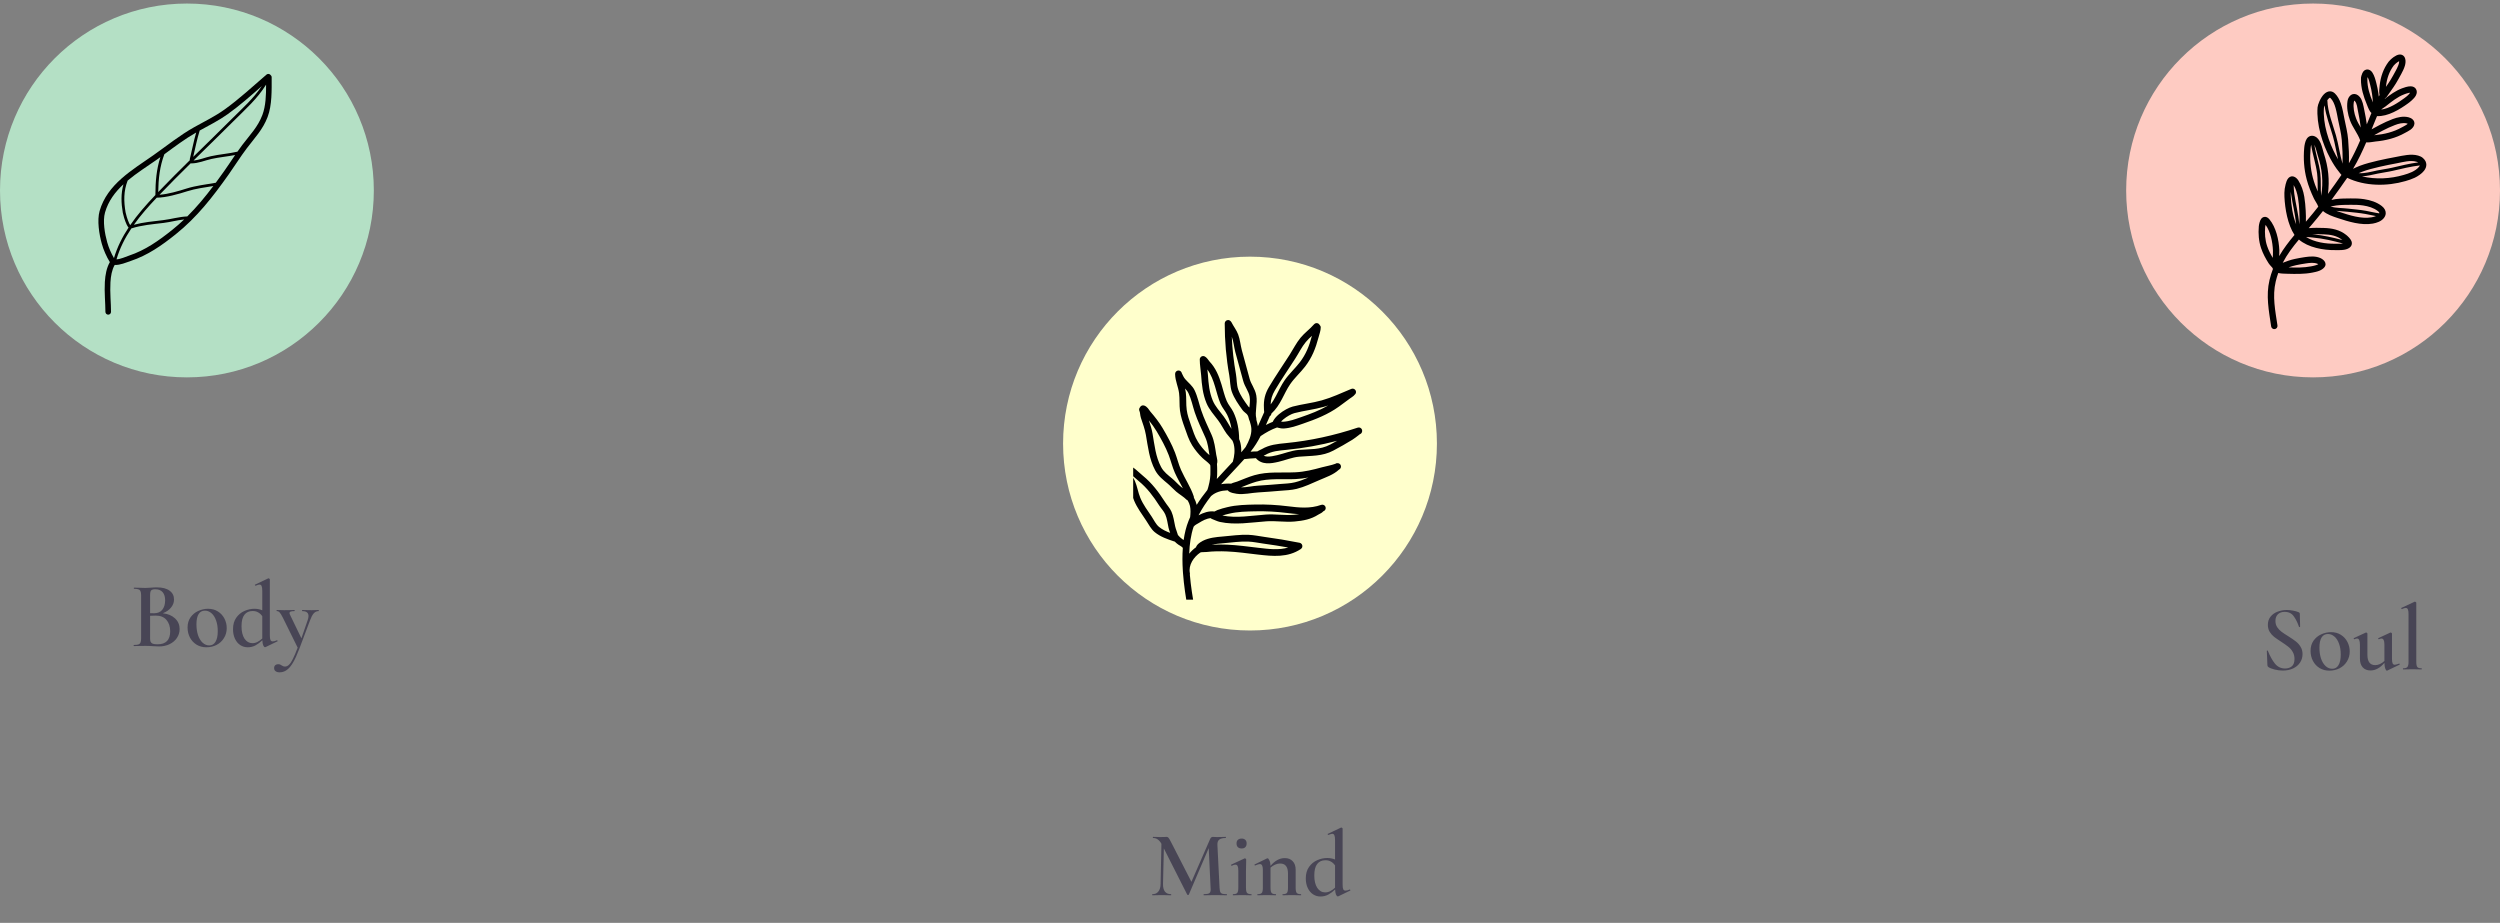
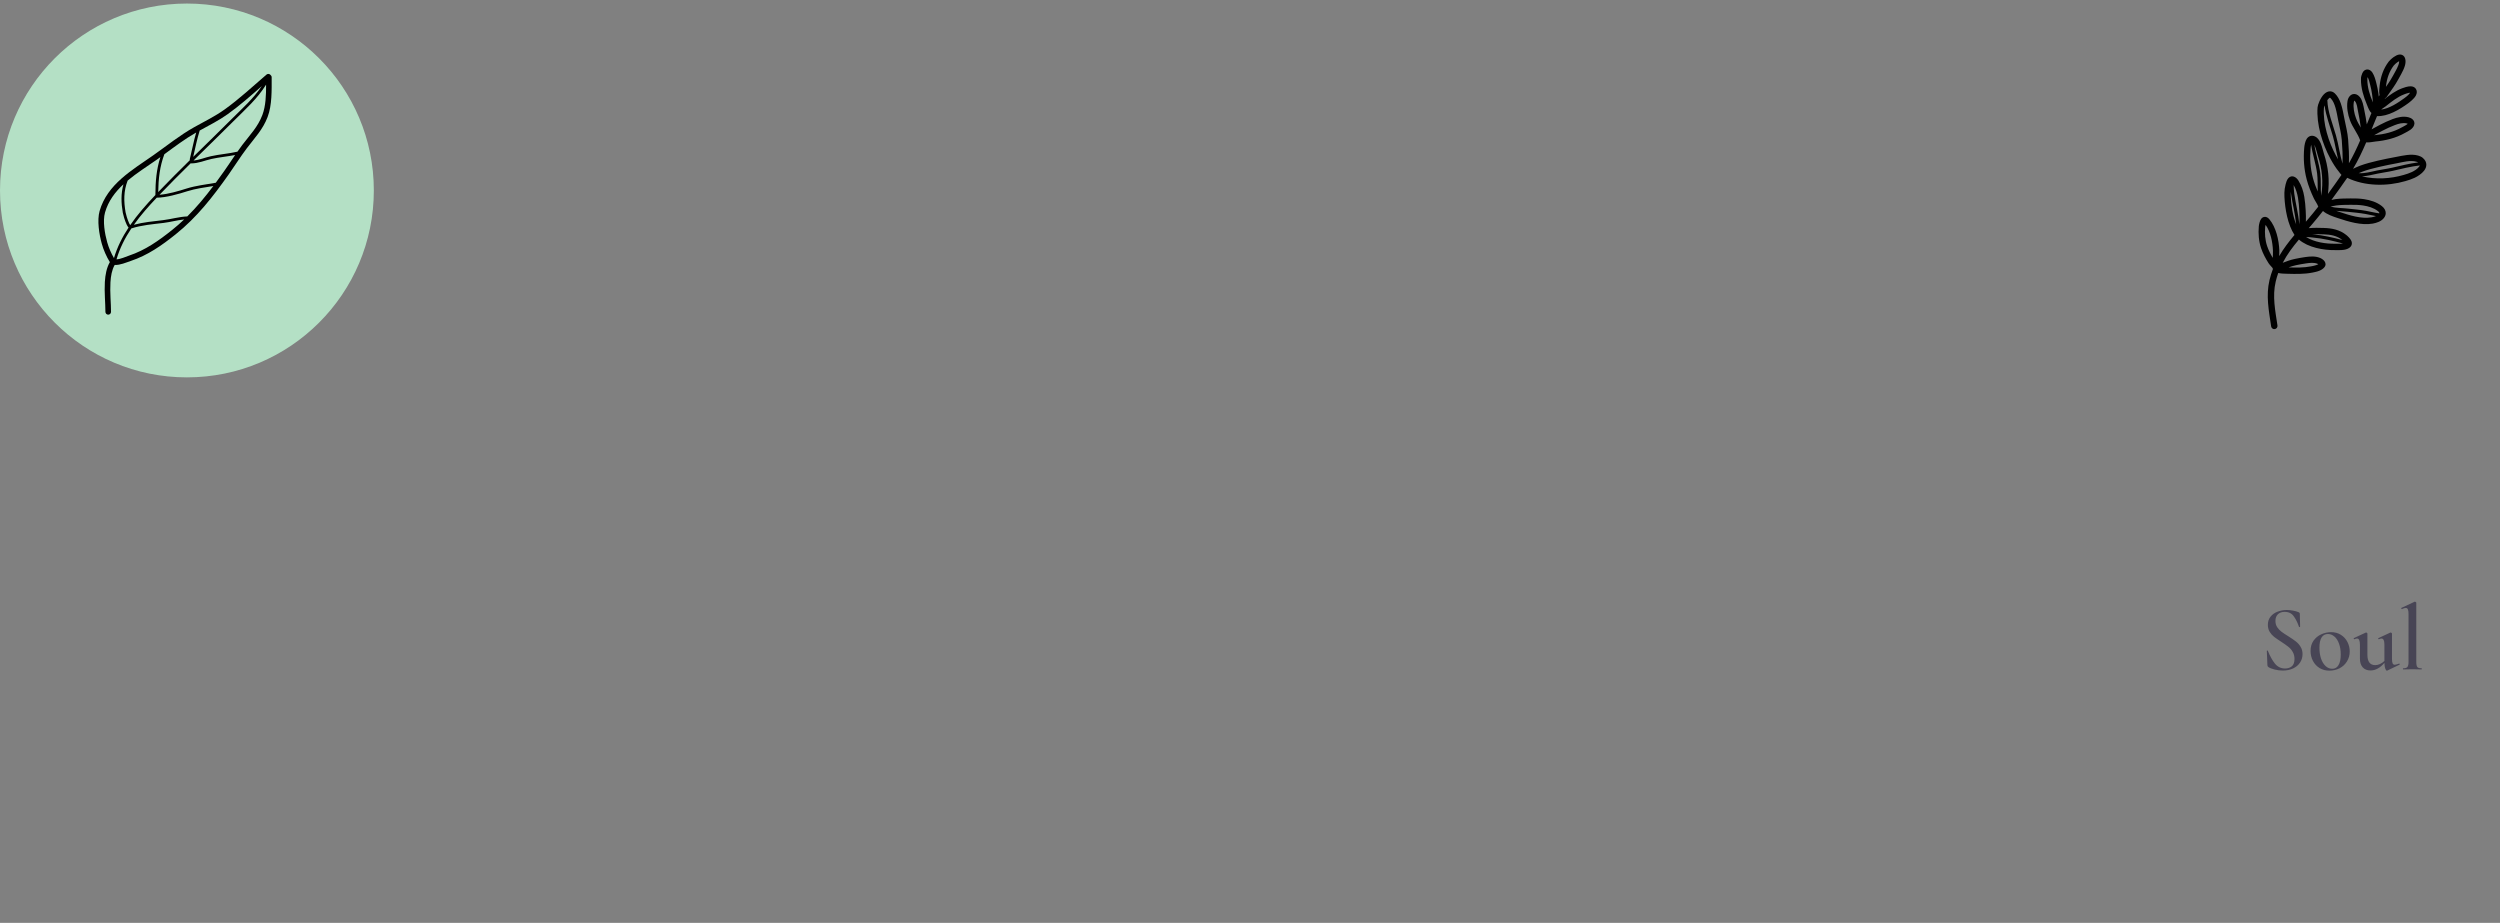
<svg xmlns="http://www.w3.org/2000/svg" width="642" height="237" viewBox="0 0 642 237" fill="none">
  <rect x="0" y="0" width="642" height="237" fill="#808080" stroke="none" />
  <g clip-path="url(#clip0_601_254)">
-     <path d="M41.807 157.486C43.119 157.63 44.167 158.07 44.951 158.806C45.735 159.542 46.127 160.454 46.127 161.542C46.127 162.374 45.895 163.134 45.431 163.822C44.983 164.494 44.351 165.03 43.535 165.43C42.735 165.814 41.839 166.006 40.847 166.006C40.383 166.006 39.847 165.982 39.239 165.934C39.031 165.918 38.767 165.902 38.447 165.886C38.127 165.87 37.767 165.862 37.367 165.862L35.639 165.886C35.335 165.902 34.919 165.91 34.391 165.91C34.343 165.91 34.319 165.862 34.319 165.766C34.319 165.67 34.343 165.622 34.391 165.622C34.903 165.622 35.287 165.582 35.543 165.502C35.799 165.406 35.975 165.246 36.071 165.022C36.183 164.798 36.239 164.446 36.239 163.966V152.854C36.239 152.39 36.183 152.046 36.071 151.822C35.975 151.582 35.799 151.422 35.543 151.342C35.303 151.246 34.927 151.198 34.415 151.198C34.383 151.198 34.367 151.15 34.367 151.054C34.367 150.958 34.383 150.91 34.415 150.91L35.663 150.934C36.367 150.966 36.935 150.982 37.367 150.982C37.815 150.982 38.287 150.958 38.783 150.91C38.959 150.894 39.167 150.878 39.407 150.862C39.663 150.846 39.951 150.838 40.271 150.838C41.695 150.838 42.783 151.118 43.535 151.678C44.303 152.222 44.687 152.982 44.687 153.958C44.687 154.71 44.431 155.398 43.919 156.022C43.423 156.646 42.719 157.134 41.807 157.486ZM39.863 151.318C39.351 151.318 38.999 151.422 38.807 151.63C38.631 151.838 38.543 152.262 38.543 152.902V157.462L39.551 157.486C40.495 157.486 41.207 157.182 41.687 156.574C42.167 155.95 42.407 155.15 42.407 154.174C42.407 153.262 42.191 152.558 41.759 152.062C41.327 151.566 40.695 151.318 39.863 151.318ZM40.463 165.454C42.623 165.454 43.703 164.342 43.703 162.118C43.703 160.902 43.383 159.926 42.743 159.19C42.119 158.454 41.199 158.086 39.983 158.086C39.407 158.086 38.927 158.102 38.543 158.134V163.966C38.543 164.334 38.591 164.622 38.687 164.83C38.783 165.038 38.967 165.198 39.239 165.31C39.511 165.406 39.919 165.454 40.463 165.454ZM53.015 166.222C52.055 166.222 51.207 165.998 50.471 165.55C49.735 165.086 49.167 164.47 48.767 163.702C48.367 162.918 48.167 162.07 48.167 161.158C48.167 160.118 48.423 159.238 48.935 158.518C49.463 157.782 50.127 157.238 50.927 156.886C51.743 156.518 52.575 156.334 53.423 156.334C54.399 156.334 55.247 156.566 55.967 157.03C56.703 157.494 57.263 158.11 57.647 158.878C58.031 159.63 58.223 160.438 58.223 161.302C58.223 162.262 57.983 163.118 57.503 163.87C57.039 164.622 56.407 165.206 55.607 165.622C54.807 166.022 53.943 166.222 53.015 166.222ZM53.735 165.742C54.439 165.742 54.975 165.43 55.343 164.806C55.727 164.182 55.919 163.27 55.919 162.07C55.919 160.998 55.767 160.062 55.463 159.262C55.175 158.462 54.775 157.854 54.263 157.438C53.767 157.022 53.223 156.814 52.631 156.814C51.911 156.814 51.367 157.11 50.999 157.702C50.631 158.294 50.447 159.166 50.447 160.318C50.447 161.358 50.583 162.294 50.855 163.126C51.143 163.942 51.535 164.582 52.031 165.046C52.543 165.51 53.111 165.742 53.735 165.742ZM71.143 164.422C71.191 164.422 71.231 164.462 71.263 164.542C71.311 164.622 71.311 164.67 71.263 164.686L68.191 166.174L68.047 166.198C67.887 166.198 67.735 166.038 67.591 165.718C67.463 165.398 67.391 164.966 67.375 164.422C66.799 164.966 66.207 165.406 65.599 165.742C64.991 166.062 64.327 166.222 63.607 166.222C62.919 166.222 62.287 166.038 61.711 165.67C61.135 165.286 60.679 164.742 60.343 164.038C60.007 163.334 59.839 162.51 59.839 161.566C59.839 160.382 60.119 159.398 60.679 158.614C61.239 157.83 61.943 157.254 62.791 156.886C63.639 156.518 64.487 156.334 65.335 156.334C66.039 156.334 66.711 156.462 67.351 156.718V151.702C67.351 151.142 67.295 150.742 67.183 150.502C67.087 150.246 66.903 150.118 66.631 150.118C66.455 150.118 66.135 150.214 65.671 150.406H65.623C65.559 150.406 65.511 150.366 65.479 150.286C65.447 150.206 65.447 150.158 65.479 150.142L68.863 148.534L68.959 148.51C69.023 148.51 69.095 148.542 69.175 148.606C69.255 148.67 69.295 148.726 69.295 148.774V163.174C69.295 163.734 69.351 164.134 69.463 164.374C69.575 164.598 69.767 164.71 70.039 164.71C70.359 164.71 70.719 164.614 71.119 164.422H71.143ZM64.807 165.166C65.271 165.166 65.703 165.062 66.103 164.854C66.519 164.646 66.935 164.35 67.351 163.966V163.942V158.23C67.031 157.782 66.671 157.454 66.271 157.246C65.887 157.022 65.423 156.91 64.879 156.91C63.967 156.91 63.263 157.23 62.767 157.87C62.271 158.494 62.023 159.478 62.023 160.822C62.023 162.166 62.279 163.23 62.791 164.014C63.319 164.782 63.991 165.166 64.807 165.166ZM81.817 156.646C81.849 156.646 81.865 156.694 81.865 156.79C81.865 156.886 81.849 156.934 81.817 156.934C81.337 156.934 80.921 157.126 80.569 157.51C80.233 157.894 79.921 158.478 79.633 159.262L76.873 166.582C76.297 168.118 75.745 169.326 75.217 170.206C74.689 171.086 74.153 171.71 73.609 172.078C73.065 172.462 72.465 172.654 71.809 172.654C71.361 172.654 71.017 172.558 70.777 172.366C70.521 172.19 70.393 171.918 70.393 171.55C70.393 171.23 70.497 170.982 70.705 170.806C70.897 170.646 71.137 170.566 71.425 170.566C71.617 170.566 71.777 170.59 71.905 170.638C72.049 170.702 72.193 170.782 72.337 170.878C72.497 170.974 72.633 171.046 72.745 171.094C72.873 171.142 73.025 171.166 73.201 171.166C73.569 171.166 73.905 171.014 74.209 170.71C74.529 170.422 74.857 169.934 75.193 169.246C75.545 168.558 75.961 167.582 76.441 166.318L72.649 158.638C72.297 157.95 72.017 157.494 71.809 157.27C71.617 157.046 71.377 156.934 71.089 156.934C71.041 156.934 71.017 156.886 71.017 156.79C71.017 156.694 71.041 156.646 71.089 156.646C71.505 156.646 71.825 156.654 72.049 156.67L72.985 156.694L74.617 156.67C74.857 156.654 75.185 156.646 75.601 156.646C75.649 156.646 75.673 156.694 75.673 156.79C75.673 156.886 75.649 156.934 75.601 156.934C75.169 156.934 74.849 156.974 74.641 157.054C74.449 157.118 74.353 157.246 74.353 157.438C74.353 157.582 74.393 157.726 74.473 157.87L77.401 163.918L79.009 159.262C79.153 158.846 79.225 158.494 79.225 158.206C79.225 157.358 78.689 156.934 77.617 156.934C77.585 156.934 77.569 156.886 77.569 156.79C77.569 156.694 77.585 156.646 77.617 156.646C78.049 156.646 78.377 156.654 78.601 156.67L80.041 156.694L80.977 156.67C81.153 156.654 81.433 156.646 81.817 156.646Z" fill="#484555" />
-     <path d="M315.031 229.622C315.063 229.622 315.079 229.67 315.079 229.766C315.079 229.862 315.063 229.91 315.031 229.91C314.503 229.91 314.079 229.902 313.759 229.886L312.031 229.862L310.351 229.886C310.063 229.902 309.655 229.91 309.127 229.91C309.095 229.91 309.079 229.862 309.079 229.766C309.079 229.67 309.095 229.622 309.127 229.622C309.831 229.622 310.303 229.542 310.543 229.382C310.783 229.222 310.903 228.886 310.903 228.374L310.879 227.966L310.399 217.79L305.287 229.742C305.255 229.806 305.191 229.838 305.095 229.838C305.015 229.838 304.943 229.806 304.879 229.742L298.879 217.886L298.663 227.006C298.647 227.854 298.807 228.502 299.143 228.95C299.495 229.398 300.015 229.622 300.703 229.622C300.751 229.622 300.775 229.67 300.775 229.766C300.775 229.862 300.751 229.91 300.703 229.91C300.271 229.91 299.935 229.902 299.695 229.886L298.375 229.862L296.959 229.886C296.719 229.902 296.383 229.91 295.951 229.91C295.903 229.91 295.879 229.862 295.879 229.766C295.879 229.67 295.903 229.622 295.951 229.622C296.607 229.622 297.111 229.398 297.463 228.95C297.831 228.502 298.023 227.854 298.039 227.006L298.255 216.686C297.967 216.174 297.647 215.798 297.295 215.558C296.959 215.318 296.567 215.198 296.119 215.198C296.071 215.198 296.047 215.15 296.047 215.054C296.047 214.958 296.071 214.91 296.119 214.91L297.151 214.934C297.359 214.95 297.631 214.958 297.967 214.958L299.095 214.934C299.223 214.918 299.383 214.91 299.575 214.91C299.783 214.91 299.951 214.99 300.079 215.15C300.207 215.294 300.407 215.63 300.679 216.158L305.959 226.454L310.735 215.51C310.831 215.286 310.935 215.134 311.047 215.054C311.159 214.958 311.295 214.91 311.455 214.91C311.567 214.91 311.711 214.918 311.887 214.934C312.063 214.95 312.279 214.958 312.535 214.958L313.831 214.934C314.039 214.918 314.351 214.91 314.767 214.91C314.799 214.91 314.815 214.958 314.815 215.054C314.815 215.15 314.799 215.198 314.767 215.198C313.999 215.198 313.439 215.342 313.087 215.63C312.751 215.902 312.599 216.358 312.631 216.998L313.183 227.966C313.215 228.462 313.271 228.822 313.351 229.046C313.447 229.27 313.615 229.422 313.855 229.502C314.095 229.582 314.487 229.622 315.031 229.622ZM316.654 229.91C316.606 229.91 316.582 229.862 316.582 229.766C316.582 229.67 316.606 229.622 316.654 229.622C317.198 229.622 317.558 229.51 317.734 229.286C317.91 229.062 317.998 228.622 317.998 227.966V223.598C317.998 223.054 317.942 222.662 317.83 222.422C317.718 222.166 317.526 222.038 317.254 222.038C317.014 222.038 316.702 222.134 316.318 222.326H316.294C316.23 222.326 316.182 222.286 316.15 222.206C316.118 222.126 316.126 222.07 316.174 222.038L319.63 220.43L319.702 220.406C319.766 220.406 319.83 220.446 319.894 220.526C319.974 220.59 320.014 220.646 320.014 220.694V221.198C319.982 221.87 319.966 222.662 319.966 223.574V227.966C319.966 228.622 320.054 229.062 320.23 229.286C320.422 229.51 320.79 229.622 321.334 229.622C321.382 229.622 321.406 229.67 321.406 229.766C321.406 229.862 321.382 229.91 321.334 229.91C320.934 229.91 320.614 229.902 320.374 229.886L318.982 229.862L317.59 229.886C317.366 229.902 317.054 229.91 316.654 229.91ZM318.862 217.886C318.446 217.886 318.118 217.774 317.878 217.55C317.654 217.326 317.542 217.006 317.542 216.59C317.542 216.19 317.654 215.886 317.878 215.678C318.118 215.454 318.446 215.342 318.862 215.342C319.262 215.342 319.574 215.454 319.798 215.678C320.022 215.886 320.134 216.19 320.134 216.59C320.134 217.006 320.022 217.326 319.798 217.55C319.59 217.774 319.278 217.886 318.862 217.886ZM334.069 229.622C334.117 229.622 334.141 229.67 334.141 229.766C334.141 229.862 334.117 229.91 334.069 229.91C333.669 229.91 333.357 229.902 333.133 229.886L331.741 229.862L330.373 229.886C330.133 229.902 329.813 229.91 329.413 229.91C329.365 229.91 329.341 229.862 329.341 229.766C329.341 229.67 329.365 229.622 329.413 229.622C329.957 229.622 330.317 229.51 330.493 229.286C330.669 229.062 330.757 228.622 330.757 227.966V224.366C330.757 223.47 330.589 222.814 330.253 222.398C329.933 221.966 329.421 221.75 328.717 221.75C328.301 221.75 327.877 221.846 327.445 222.038C327.013 222.23 326.621 222.486 326.269 222.806V227.966C326.269 228.622 326.357 229.062 326.533 229.286C326.709 229.51 327.069 229.622 327.613 229.622C327.661 229.622 327.685 229.67 327.685 229.766C327.685 229.862 327.661 229.91 327.613 229.91C327.213 229.91 326.901 229.902 326.677 229.886L325.285 229.862L323.893 229.886C323.669 229.902 323.357 229.91 322.957 229.91C322.909 229.91 322.885 229.862 322.885 229.766C322.885 229.67 322.909 229.622 322.957 229.622C323.501 229.622 323.861 229.51 324.037 229.286C324.213 229.062 324.301 228.622 324.301 227.966V223.382C324.301 222.87 324.237 222.494 324.109 222.254C323.997 222.014 323.805 221.894 323.533 221.894C323.293 221.894 322.893 222.014 322.333 222.254H322.309C322.245 222.254 322.197 222.214 322.165 222.134C322.133 222.054 322.141 222.006 322.189 221.99L325.333 220.454C325.429 220.422 325.485 220.406 325.501 220.406C325.661 220.406 325.821 220.59 325.981 220.958C326.157 221.31 326.253 221.774 326.269 222.35C327.389 221.022 328.605 220.358 329.917 220.358C330.797 220.358 331.485 220.63 331.981 221.174C332.477 221.702 332.725 222.422 332.725 223.334V227.966C332.725 228.622 332.813 229.062 332.989 229.286C333.165 229.51 333.525 229.622 334.069 229.622ZM346.631 228.422C346.679 228.422 346.719 228.462 346.751 228.542C346.799 228.622 346.799 228.67 346.751 228.686L343.679 230.174L343.535 230.198C343.375 230.198 343.223 230.038 343.079 229.718C342.951 229.398 342.879 228.966 342.863 228.422C342.287 228.966 341.695 229.406 341.087 229.742C340.479 230.062 339.815 230.222 339.095 230.222C338.407 230.222 337.775 230.038 337.199 229.67C336.623 229.286 336.167 228.742 335.831 228.038C335.495 227.334 335.327 226.51 335.327 225.566C335.327 224.382 335.607 223.398 336.167 222.614C336.727 221.83 337.431 221.254 338.279 220.886C339.127 220.518 339.975 220.334 340.823 220.334C341.527 220.334 342.199 220.462 342.839 220.718V215.702C342.839 215.142 342.783 214.742 342.671 214.502C342.575 214.246 342.391 214.118 342.119 214.118C341.943 214.118 341.623 214.214 341.159 214.406H341.111C341.047 214.406 340.999 214.366 340.967 214.286C340.935 214.206 340.935 214.158 340.967 214.142L344.351 212.534L344.447 212.51C344.511 212.51 344.583 212.542 344.663 212.606C344.743 212.67 344.783 212.726 344.783 212.774V227.174C344.783 227.734 344.839 228.134 344.951 228.374C345.063 228.598 345.255 228.71 345.527 228.71C345.847 228.71 346.207 228.614 346.607 228.422H346.631ZM340.295 229.166C340.759 229.166 341.191 229.062 341.591 228.854C342.007 228.646 342.423 228.35 342.839 227.966V227.942V222.23C342.519 221.782 342.159 221.454 341.759 221.246C341.375 221.022 340.911 220.91 340.367 220.91C339.455 220.91 338.751 221.23 338.255 221.87C337.759 222.494 337.511 223.478 337.511 224.822C337.511 226.166 337.767 227.23 338.279 228.014C338.807 228.782 339.479 229.166 340.295 229.166Z" fill="#484555" />
    <path d="M584.331 159.454C584.331 160.046 584.475 160.574 584.763 161.038C585.067 161.486 585.435 161.878 585.867 162.214C586.315 162.55 586.915 162.95 587.667 163.414C588.483 163.926 589.123 164.366 589.587 164.734C590.067 165.102 590.467 165.558 590.787 166.102C591.123 166.63 591.291 167.254 591.291 167.974C591.291 168.79 591.075 169.518 590.643 170.158C590.227 170.798 589.627 171.302 588.843 171.67C588.075 172.022 587.195 172.198 586.203 172.198C585.531 172.198 584.835 172.11 584.115 171.934C583.411 171.758 582.875 171.542 582.507 171.286C582.363 171.19 582.283 171.038 582.267 170.83L582.123 167.182V167.158C582.123 167.094 582.163 167.062 582.243 167.062C582.323 167.046 582.371 167.07 582.387 167.134C582.915 168.462 583.515 169.55 584.187 170.398C584.875 171.246 585.747 171.67 586.803 171.67C587.491 171.67 588.067 171.486 588.531 171.118C588.995 170.734 589.227 170.102 589.227 169.222C589.227 168.518 589.067 167.902 588.747 167.374C588.443 166.846 588.059 166.406 587.595 166.054C587.147 165.702 586.531 165.27 585.747 164.758C584.979 164.262 584.379 163.846 583.947 163.51C583.515 163.158 583.147 162.734 582.843 162.238C582.539 161.726 582.387 161.134 582.387 160.462C582.387 159.63 582.619 158.926 583.083 158.35C583.547 157.774 584.147 157.35 584.883 157.078C585.635 156.79 586.419 156.646 587.235 156.646C587.779 156.646 588.323 156.702 588.867 156.814C589.411 156.91 589.867 157.038 590.235 157.198C590.379 157.246 590.475 157.31 590.523 157.39C590.571 157.454 590.595 157.542 590.595 157.654L590.667 160.918C590.667 160.966 590.619 161.006 590.523 161.038C590.443 161.054 590.395 161.03 590.379 160.966C590.059 159.99 589.627 159.11 589.083 158.326C588.555 157.526 587.755 157.126 586.683 157.126C585.963 157.126 585.387 157.334 584.955 157.75C584.539 158.166 584.331 158.734 584.331 159.454ZM598.199 172.222C597.239 172.222 596.391 171.998 595.655 171.55C594.919 171.086 594.351 170.47 593.951 169.702C593.551 168.918 593.351 168.07 593.351 167.158C593.351 166.118 593.607 165.238 594.119 164.518C594.647 163.782 595.311 163.238 596.111 162.886C596.927 162.518 597.759 162.334 598.607 162.334C599.583 162.334 600.431 162.566 601.151 163.03C601.887 163.494 602.447 164.11 602.831 164.878C603.215 165.63 603.407 166.438 603.407 167.302C603.407 168.262 603.167 169.118 602.687 169.87C602.223 170.622 601.591 171.206 600.791 171.622C599.991 172.022 599.127 172.222 598.199 172.222ZM598.919 171.742C599.623 171.742 600.159 171.43 600.527 170.806C600.911 170.182 601.103 169.27 601.103 168.07C601.103 166.998 600.951 166.062 600.647 165.262C600.359 164.462 599.959 163.854 599.447 163.438C598.951 163.022 598.407 162.814 597.815 162.814C597.095 162.814 596.551 163.11 596.183 163.702C595.815 164.294 595.631 165.166 595.631 166.318C595.631 167.358 595.767 168.294 596.039 169.126C596.327 169.942 596.719 170.582 597.215 171.046C597.727 171.51 598.295 171.742 598.919 171.742ZM616.11 170.398C616.158 170.398 616.198 170.438 616.23 170.518C616.262 170.598 616.254 170.654 616.206 170.686L613.062 172.198L612.966 172.222C612.806 172.222 612.662 172.046 612.534 171.694C612.406 171.326 612.334 170.838 612.318 170.23C611.198 171.526 610.014 172.174 608.766 172.174C607.902 172.174 607.23 171.91 606.75 171.382C606.27 170.838 606.03 170.102 606.03 169.174V165.598C606.03 164.51 605.782 163.966 605.286 163.966C605.126 163.966 604.902 164.03 604.614 164.158H604.59C604.526 164.158 604.478 164.118 604.446 164.038C604.414 163.958 604.422 163.902 604.47 163.87L607.518 162.454L607.614 162.43C607.678 162.43 607.75 162.462 607.83 162.526C607.91 162.59 607.95 162.646 607.95 162.694V168.142C607.95 169.918 608.622 170.806 609.966 170.806C610.366 170.806 610.774 170.71 611.19 170.518C611.606 170.326 611.982 170.062 612.318 169.726V165.598C612.318 165.038 612.254 164.63 612.126 164.374C612.014 164.102 611.83 163.966 611.574 163.966C611.43 163.966 611.206 164.03 610.902 164.158H610.878C610.814 164.158 610.766 164.118 610.734 164.038C610.702 163.942 610.718 163.886 610.782 163.87L613.806 162.454C613.838 162.438 613.878 162.43 613.926 162.43C613.99 162.43 614.062 162.462 614.142 162.526C614.222 162.59 614.262 162.646 614.262 162.694V169.198C614.262 169.758 614.318 170.15 614.43 170.374C614.542 170.598 614.726 170.71 614.982 170.71C615.174 170.71 615.534 170.614 616.062 170.422L616.11 170.398ZM617.142 171.91C617.094 171.91 617.07 171.862 617.07 171.766C617.07 171.67 617.094 171.622 617.142 171.622C617.67 171.622 618.03 171.51 618.222 171.286C618.414 171.046 618.51 170.606 618.51 169.966V157.702C618.51 157.142 618.454 156.742 618.342 156.502C618.246 156.246 618.062 156.118 617.79 156.118C617.55 156.118 617.23 156.214 616.83 156.406H616.806C616.742 156.406 616.694 156.366 616.662 156.286C616.63 156.206 616.63 156.15 616.662 156.118L620.046 154.534L620.142 154.51C620.206 154.51 620.278 154.542 620.358 154.606C620.454 154.67 620.502 154.726 620.502 154.774V169.966C620.502 170.622 620.59 171.062 620.766 171.286C620.942 171.51 621.302 171.622 621.846 171.622C621.894 171.622 621.918 171.67 621.918 171.766C621.918 171.862 621.894 171.91 621.846 171.91C621.462 171.91 621.15 171.902 620.91 171.886L619.494 171.862L618.102 171.886C617.862 171.902 617.542 171.91 617.142 171.91Z" fill="#484555" />
    <circle cx="48" cy="48.91" r="48" fill="#B4E0C5" />
    <path fill-rule="evenodd" clip-rule="evenodd" d="M28.212 67.318C28.192 67.343 28.174 67.37 28.158 67.399C27.376 68.808 27.035 70.563 26.925 72.416C26.769 75.039 27.07 77.865 27.07 80.087C27.07 80.484 27.393 80.807 27.79 80.807C28.188 80.807 28.51 80.484 28.51 80.087C28.51 77.889 28.208 75.096 28.362 72.502C28.459 70.877 28.732 69.334 29.418 68.099C29.421 68.092 29.424 68.086 29.427 68.08C29.454 68.068 29.481 68.054 29.507 68.038C30.827 68.108 32.384 67.411 33.582 67.012C37.94 65.559 41.539 63.029 45.106 60.175C50.625 55.76 54.66 50.536 58.714 44.813C60.283 42.598 61.748 40.236 63.382 38.078C65.416 35.389 67.498 33.269 68.719 30.05C69.887 26.972 69.764 23.082 69.764 19.837C69.764 19.604 69.653 19.397 69.482 19.265C69.474 19.255 69.466 19.244 69.457 19.234C69.198 18.932 68.743 18.897 68.442 19.155C64.891 22.198 61.458 25.414 57.65 28.134C55.199 29.886 52.528 31.172 49.907 32.64C46.127 34.759 42.901 37.395 39.369 39.874C33.995 43.645 27.548 47.298 25.582 54.177C24.887 56.608 25.475 60.229 26.137 62.59C26.586 64.187 27.32 65.868 28.212 67.318ZM47.295 56.354C45.522 56.533 43.744 57.032 41.995 57.246C39.169 57.59 36.449 57.797 33.728 58.661C32.097 61.103 30.76 63.723 29.919 66.603C30.986 66.552 32.179 65.962 33.127 65.646C37.32 64.248 40.774 61.797 44.206 59.051C45.291 58.184 46.317 57.284 47.295 56.354ZM31.704 47.32C29.572 49.298 27.814 51.606 26.967 54.573C26.337 56.778 26.923 60.059 27.524 62.201C27.909 63.57 28.52 65.007 29.266 66.276C30.105 63.452 31.412 60.872 33 58.463C32.997 58.449 32.995 58.435 32.995 58.421C32.836 58.236 32.674 57.978 32.527 57.67C32.04 56.652 31.615 55.091 31.542 54.666C31.103 52.132 31.025 49.725 31.704 47.32ZM41.185 40.35C40.858 40.586 40.528 40.82 40.196 41.053C37.778 42.75 35.122 44.409 32.783 46.371C31.729 49.056 31.762 51.717 32.251 54.543C32.32 54.942 32.72 56.405 33.176 57.359C33.26 57.535 33.346 57.693 33.432 57.82C35.33 55.061 37.583 52.522 39.903 50.084C39.917 46.667 40.171 43.489 41.185 40.35ZM54.785 47.769C52.539 48.145 50.232 48.432 48.085 49.115C45.828 49.833 42.643 50.76 40.262 50.76C40.26 50.76 40.257 50.759 40.255 50.759C38.163 52.964 36.129 55.255 34.376 57.721C36.853 57.051 39.336 56.844 41.907 56.531C43.949 56.282 46.029 55.655 48.097 55.577C50.545 53.15 52.707 50.532 54.785 47.769ZM60.38 39.809C58.377 40.2 56.323 40.376 54.328 40.815C52.489 41.22 50.988 41.959 49.089 41.959C49.045 41.959 49.005 41.951 48.966 41.938C46.27 44.597 43.591 47.275 40.966 50.014C43.177 49.862 45.888 49.058 47.867 48.429C50.283 47.66 52.9 47.384 55.41 46.929C56.125 45.963 56.832 44.98 57.539 43.981C58.504 42.619 59.43 41.201 60.38 39.809ZM50.38 34.027C47.465 35.687 44.88 37.657 42.207 39.608C41.02 42.758 40.684 45.926 40.63 49.324C43.302 46.541 46.029 43.82 48.773 41.118C48.731 41.041 48.717 40.948 48.739 40.856C49.314 38.558 49.718 36.295 50.38 34.027ZM68.332 21.739C66.014 25.443 63.132 27.946 60.012 31.066C56.598 34.48 53.138 37.834 49.703 41.213C51.268 41.077 52.59 40.46 54.173 40.112C56.418 39.618 58.737 39.458 60.974 38.949C61.386 38.359 61.804 37.777 62.234 37.209C64.182 34.634 66.204 32.622 67.373 29.54C68.262 27.198 68.337 24.36 68.332 21.739ZM67.227 22.117C64.387 24.603 61.557 27.114 58.487 29.307C56.202 30.938 53.733 32.177 51.285 33.522C50.571 35.772 50.157 38.014 49.619 40.286C52.915 37.048 56.23 33.83 59.503 30.557C62.364 27.696 65.029 25.367 67.227 22.117Z" fill="black" />
-     <circle cx="594" cy="48.91" r="48" fill="#FECBC2" />
    <path fill-rule="evenodd" clip-rule="evenodd" d="M611.07 24.397C611.004 24.528 610.939 24.66 610.875 24.792C610.842 24.512 610.806 24.232 610.769 23.957C610.653 23.081 610.458 22.203 610.241 21.346C610.004 20.414 609.759 19.472 609.238 18.649C608.887 18.097 608.403 17.854 607.979 17.841C607.509 17.826 606.986 18.052 606.658 18.764C606.563 18.971 606.482 19.202 606.419 19.42C606.292 19.865 606.3 19.862 606.296 20.39C606.273 22.564 606.951 24.805 607.79 26.788C607.896 27.04 608.238 28.025 608.621 28.597C608.734 28.765 608.859 28.904 608.988 29.013C608.582 29.984 608.187 30.961 607.793 31.937C607.625 30.679 607.397 29.432 607.129 28.165C606.906 27.114 606.715 25.765 605.998 24.911C605.428 24.231 604.823 24.079 604.335 24.154C603.644 24.262 602.988 24.944 602.832 25.997C602.592 27.628 602.917 29.376 603.476 30.908C604.133 32.711 605.475 34.253 606.093 36.051C605.228 38.056 604.296 40.032 603.2 41.931C603.273 39.902 603.166 37.844 603.003 35.834C602.858 34.051 602.405 32.297 602.052 30.549C601.816 29.38 601.585 27.876 601.114 26.544C600.765 25.554 600.282 24.657 599.609 24.005C599.202 23.61 598.776 23.459 598.366 23.453C597.824 23.445 597.266 23.715 596.78 24.212C595.877 25.136 595.202 26.874 595.148 27.576C594.817 31.875 596.395 36.967 598.419 40.71C599.066 41.905 599.778 43.068 600.643 44.118C600.751 44.25 601.02 44.642 601.286 44.917C600.178 46.525 599.01 48.174 597.807 49.807C598.281 46.319 597.913 42.864 596.771 39.439C596.564 38.815 596.338 37.688 595.947 36.772C595.603 35.965 595.112 35.321 594.506 35.044C594.014 34.818 593.596 34.825 593.248 34.941C592.901 35.057 592.605 35.296 592.376 35.635C591.942 36.279 591.775 37.383 591.723 37.963C591.479 40.688 591.658 43.428 592.36 46.081C592.803 47.756 593.446 49.353 594.184 50.919C594.518 51.626 595.076 52.327 595.333 53.066C594.429 54.219 593.516 55.34 592.602 56.409C592.451 56.585 592.301 56.76 592.151 56.934C592.183 56 592.156 55.062 592.105 54.127C592.041 52.93 591.94 51.727 591.743 50.546C591.49 49.032 591.044 47.663 590.227 46.363C589.677 45.49 588.925 45.175 588.348 45.317C587.95 45.415 587.499 45.732 587.207 46.497C587.104 46.765 587.023 47.044 586.948 47.32C586.846 47.701 586.77 48.087 586.715 48.477C586.618 49.165 586.611 49.877 586.643 50.57C586.785 53.597 587.466 57.667 589.226 60.335C587.762 62.083 586.408 63.842 585.285 65.775C585.311 65.251 585.351 64.728 585.329 64.235C585.212 61.627 584.502 58.373 582.771 56.308C582.402 55.869 582.043 55.728 581.764 55.698C581.358 55.654 580.989 55.809 580.698 56.162C580.319 56.621 580.104 57.649 580.063 58.119C579.899 59.998 580.042 61.944 580.651 63.736C581.122 65.126 581.817 66.409 582.602 67.644C582.755 67.886 583.036 68.181 583.302 68.482C583.439 68.636 583.595 68.774 583.631 68.917C583.645 68.974 583.664 69.028 583.689 69.078C583.343 69.973 583.047 70.913 582.81 71.91C581.856 75.921 582.642 79.801 583.229 83.818C583.295 84.266 583.711 84.577 584.159 84.511C584.607 84.445 584.917 84.029 584.852 83.581C584.295 79.771 583.501 76.094 584.406 72.29C584.586 71.529 584.804 70.802 585.054 70.106C585.828 70.281 586.703 70.283 587.434 70.305C589.532 70.365 591.71 70.414 593.779 70.011C594.308 69.908 595.007 69.773 595.614 69.527C596.118 69.323 596.561 69.041 596.868 68.675C597.33 68.125 597.268 67.585 596.95 67.108C596.685 66.71 596.127 66.368 595.777 66.228C594.533 65.724 593.193 65.84 591.899 66.027C591.022 66.154 590.142 66.319 589.276 66.501C588.192 66.729 587.203 67.107 586.206 67.484C587.333 65.32 588.776 63.409 590.358 61.52C592.767 63.585 596.684 64.273 599.682 64.228C600.218 64.22 601.143 64.271 601.937 64.15C602.663 64.039 603.285 63.767 603.642 63.339C603.995 62.916 604.041 62.428 603.855 61.925C603.621 61.294 602.852 60.608 602.514 60.337C600.87 59.015 598.849 58.595 596.786 58.541C595.536 58.508 594.255 58.46 593.008 58.581C592.966 58.586 592.922 58.591 592.879 58.597C593.2 58.227 593.524 57.854 593.848 57.475C594.749 56.422 595.649 55.318 596.54 54.184C597.545 55.069 599.074 55.582 600.292 55.988C603.071 56.915 606.366 57.931 609.325 57.421C609.852 57.33 610.405 57.171 610.894 56.952C612.017 56.45 612.641 55.594 612.656 54.753C612.666 54.159 612.4 53.506 611.661 52.923C610.358 51.896 608.696 51.386 607.08 51.141C605.945 50.97 604.797 50.942 603.652 50.956C602.372 50.971 601.066 50.964 599.796 51.13C599.441 51.176 599.077 51.257 598.711 51.342C600.114 49.454 601.475 47.536 602.754 45.677C602.764 45.674 602.773 45.672 602.783 45.669C607.276 47.852 612.995 47.886 617.725 46.501C618.531 46.265 619.343 46.008 620.103 45.646C620.868 45.282 621.894 44.621 622.491 43.854C622.878 43.358 623.094 42.814 623.083 42.269C623.071 41.705 622.833 41.108 622.175 40.549C621.827 40.253 621.407 40.077 620.973 39.951C619.18 39.429 617.039 39.964 615.269 40.304C613.722 40.601 612.181 40.885 610.648 41.249C609.079 41.622 607.479 42.014 605.969 42.589C605.412 42.802 604.842 43.082 604.264 43.351C605.57 41.169 606.647 38.882 607.644 36.557C607.753 36.569 607.868 36.575 607.988 36.575C608.692 36.579 609.594 36.379 610.042 36.337C612.689 36.088 615.27 35.448 617.591 34.136C617.983 33.914 618.564 33.646 619.027 33.302C619.458 32.981 619.791 32.592 619.94 32.157C620.167 31.5 619.94 30.985 619.505 30.609C619.224 30.367 618.83 30.198 618.495 30.112C617.169 29.773 615.658 30.107 614.414 30.587C613.296 31.019 612.213 31.507 611.152 32.065C610.443 32.438 609.725 32.807 609.029 33.211C609.489 32.078 609.948 30.944 610.42 29.815C613.198 29.968 616.296 28.066 618.375 26.557C618.786 26.258 619.939 25.376 620.386 24.543C620.709 23.938 620.728 23.341 620.404 22.833C620.139 22.419 619.678 22.184 619.089 22.163C618.315 22.134 617.243 22.53 616.835 22.684C615.204 23.296 613.769 24.343 612.396 25.414L612.425 25.355C612.438 25.328 612.451 25.302 612.464 25.276L612.496 25.21C612.65 25.152 612.787 25.046 612.885 24.899C613.651 23.752 614.513 22.667 615.234 21.483C615.734 20.66 616.208 19.813 616.659 18.962C616.956 18.404 617.355 17.647 617.572 16.893C617.748 16.281 617.803 15.669 617.668 15.13C617.549 14.655 617.308 14.374 617.041 14.205C616.758 14.026 616.415 13.96 616.031 14.024C615.621 14.092 615.127 14.341 614.677 14.666C614.086 15.091 613.566 15.629 613.416 15.825C612.055 17.613 611.337 19.725 611.099 21.944C611.022 22.668 610.891 23.636 611.07 24.397ZM595.337 67.848C595.271 67.804 595.204 67.765 595.162 67.748C594.191 67.355 593.143 67.504 592.133 67.651C591.292 67.772 590.446 67.93 589.614 68.105C588.946 68.246 588.317 68.448 587.698 68.671C589.61 68.726 591.586 68.768 593.466 68.401C593.841 68.328 594.316 68.242 594.763 68.093C594.966 68.026 595.168 67.95 595.337 67.848ZM581.81 57.745C581.756 57.948 581.706 58.156 581.697 58.262C581.552 59.917 581.668 61.63 582.204 63.21C582.566 64.273 583.074 65.267 583.651 66.225C583.668 65.576 583.718 64.92 583.691 64.308C583.595 62.184 583.102 59.553 581.81 57.745ZM592.193 60.849C594.313 62.216 597.316 62.624 599.658 62.588C600.138 62.581 600.966 62.638 601.681 62.53C599.184 61.865 596.629 61.248 594.068 61.016C593.437 60.96 592.817 60.875 592.193 60.849ZM601.513 61.638C601.503 61.629 601.494 61.621 601.486 61.615C600.129 60.523 598.446 60.225 596.743 60.18C595.77 60.154 594.777 60.116 593.8 60.167C593.914 60.178 594.027 60.19 594.141 60.2C596.62 60.423 599.093 61.001 601.513 61.638ZM589.012 47.525C589.044 48.26 589.065 48.998 589.166 49.717C589.535 52.358 590.238 54.967 590.471 57.627C590.558 56.493 590.529 55.353 590.468 54.215C590.406 53.08 590.312 51.937 590.125 50.815C589.928 49.633 589.599 48.551 589.012 47.525ZM588.286 49.226C588.257 49.648 588.261 50.075 588.281 50.493C588.382 52.631 588.743 55.353 589.647 57.599C589.411 54.987 588.716 52.424 588.354 49.831C588.325 49.631 588.304 49.429 588.286 49.226ZM599.933 54.142C600.237 54.246 600.534 54.341 600.811 54.433C603.348 55.278 606.345 56.27 609.046 55.804C609.415 55.74 609.801 55.636 610.149 55.488C609.239 55.326 608.351 55.109 607.425 54.943C605.923 54.677 604.378 54.551 602.862 54.383C601.9 54.275 600.908 54.247 599.933 54.142ZM611.006 54.794C611.012 54.771 611.016 54.748 611.016 54.724C611.02 54.544 610.871 54.388 610.646 54.211C609.565 53.359 608.176 52.966 606.835 52.763C605.788 52.605 604.728 52.583 603.672 52.596C602.455 52.61 601.215 52.598 600.008 52.756C599.507 52.821 598.989 52.946 598.469 53.059C599.913 53.452 601.471 53.402 602.953 53.568C604.486 53.739 606.05 53.867 607.568 54.137C608.736 54.344 609.84 54.638 611.006 54.794ZM594.332 37.172C594.369 37.251 594.404 37.333 594.439 37.416C594.811 38.288 595.017 39.363 595.216 39.957C596.352 43.367 596.666 46.807 596.074 50.284C595.879 48.354 596.092 46.325 595.845 44.42C595.526 41.966 594.684 39.605 594.332 37.172ZM593.504 37.158C593.417 37.511 593.378 37.872 593.357 38.11C593.13 40.644 593.292 43.194 593.945 45.662C594.265 46.868 594.696 48.032 595.192 49.172C595.143 47.618 595.227 46.034 595.032 44.525C594.708 42.031 593.85 39.631 593.504 37.158ZM621.415 42.479C619.053 42.761 616.756 43.336 614.441 43.873C613.166 44.169 611.86 44.311 610.582 44.586C609.294 44.862 607.919 45.212 606.557 45.283C610.048 46.135 613.924 45.905 617.264 44.926C617.986 44.715 618.717 44.49 619.397 44.165C619.969 43.893 620.751 43.42 621.197 42.847C621.291 42.726 621.374 42.605 621.415 42.479ZM620.983 41.706C620.839 41.622 620.676 41.572 620.514 41.525C618.961 41.073 617.112 41.619 615.579 41.914C614.055 42.207 612.538 42.485 611.028 42.844C609.528 43.201 607.996 43.572 606.553 44.122C606.273 44.228 605.991 44.35 605.706 44.477C607.28 44.566 608.908 44.106 610.409 43.784C611.684 43.511 612.985 43.369 614.255 43.075C616.491 42.556 618.708 42.005 620.983 41.706ZM601.555 42.034C601.639 40.017 601.53 37.967 601.368 35.967C601.229 34.248 600.785 32.559 600.444 30.874C600.257 29.946 600.077 28.795 599.763 27.703C599.484 26.732 599.107 25.802 598.468 25.182C598.422 25.138 598.387 25.098 598.341 25.093C598.237 25.083 598.155 25.175 598.06 25.258C597.918 25.381 597.784 25.538 597.659 25.713C597.772 28.849 599.021 31.779 599.873 34.762C600.556 37.152 600.851 39.65 601.555 42.034ZM596.952 27.067C596.856 27.323 596.795 27.546 596.784 27.701C596.475 31.706 597.976 36.443 599.862 39.929C600.038 40.256 600.22 40.58 600.41 40.9C599.941 38.936 599.64 36.926 599.085 34.986C598.336 32.365 597.3 29.779 596.952 27.067ZM618.296 31.782C618.226 31.75 618.144 31.715 618.09 31.701C617.084 31.444 615.948 31.752 615.005 32.117C613.946 32.526 612.92 32.987 611.917 33.516C611.168 33.91 610.408 34.296 609.68 34.73C609.758 34.719 609.827 34.71 609.889 34.703C612.305 34.477 614.665 33.906 616.784 32.708C617.079 32.541 617.497 32.349 617.868 32.11C618.027 32.007 618.19 31.908 618.296 31.782ZM604.603 25.83C604.554 25.926 604.475 26.097 604.455 26.236C604.253 27.601 604.549 29.063 605.017 30.347C605.325 31.191 605.781 31.98 606.244 32.764C606.077 31.338 605.826 29.935 605.524 28.505C605.353 27.694 605.294 26.624 604.742 25.965C604.7 25.915 604.646 25.866 604.603 25.83ZM618.902 23.817C618.803 23.82 618.691 23.829 618.604 23.846C618.124 23.94 617.638 24.134 617.411 24.22C615.639 24.884 614.134 26.133 612.663 27.29C612.462 27.448 612.086 27.678 611.737 27.935C611.662 27.99 611.572 28.068 611.493 28.141C613.629 27.861 615.839 26.371 617.411 25.23C617.684 25.032 618.393 24.522 618.805 23.974C618.838 23.93 618.872 23.873 618.902 23.817ZM608.014 19.811L607.996 19.87C607.926 20.116 607.938 20.115 607.936 20.405C607.916 22.359 608.546 24.367 609.3 26.149C609.312 26.178 609.334 26.225 609.361 26.286C609.334 25.576 609.234 24.862 609.143 24.171C609.036 23.359 608.852 22.544 608.651 21.751C608.483 21.09 608.329 20.416 608.014 19.811ZM616.106 15.72C616.029 15.754 615.944 15.794 615.878 15.834C615.363 16.149 614.849 16.65 614.721 16.818C613.543 18.366 612.936 20.199 612.73 22.119C612.723 22.178 612.716 22.239 612.708 22.302C613.098 21.756 613.482 21.205 613.832 20.63C614.317 19.835 614.773 19.015 615.211 18.194C615.424 17.792 615.704 17.273 615.899 16.734C616.025 16.39 616.127 16.039 616.106 15.72Z" fill="black" />
-     <circle cx="321" cy="113.91" r="48" fill="#FFFFCC" />
    <g clip-path="url(#clip1_601_254)">
-       <path fill-rule="evenodd" clip-rule="evenodd" d="M320.906 108.062C321.115 108.758 321.33 109.471 321.352 110.162C321.404 111.786 320.704 113.287 319.93 114.694C319.914 114.725 319.9 114.755 319.887 114.786C319.819 114.872 319.751 114.957 319.682 115.042C319.377 115.414 319.067 115.783 318.753 116.149C318.785 115.348 318.721 114.543 318.536 113.736C318.459 113.405 318.342 113.079 318.212 112.758C318.193 110.394 317.754 107.923 316.713 105.785C316.229 104.792 315.455 103.993 315.021 102.972C314.449 101.626 314.105 100.144 313.685 98.745C313.026 96.549 312.193 94.501 310.6 92.827C310.44 92.661 310.266 92.377 310.076 92.142C309.852 91.865 309.603 91.641 309.361 91.521C308.932 91.306 308.409 91.48 308.194 91.91C308.125 92.046 308.097 92.193 308.103 92.335C308.102 92.347 308.102 92.36 308.102 92.372C308.102 93.723 308.358 95.017 308.453 96.357C308.633 98.87 308.847 101.152 309.827 103.528C310.512 105.185 311.785 106.566 312.847 107.983C313.647 109.05 314.207 110.266 314.984 111.346C315.45 111.995 316.025 112.542 316.503 113.173C316.638 113.484 316.764 113.802 316.84 114.127C317.185 115.627 317.004 117.122 316.587 118.572C315.222 120.053 313.826 121.512 312.479 123.004C312.563 122.3 312.595 121.588 312.574 120.856C312.555 120.26 312.579 119.715 312.517 119.16C312.611 118.859 312.635 118.539 312.609 118.211C312.57 117.731 312.402 117.229 312.335 116.802C312.059 115.053 311.867 113.319 311.143 111.681C310.211 109.569 309.2 107.555 308.465 105.351C307.9 103.655 307.543 101.818 306.764 100.204C306.197 99.029 305.18 98.308 304.353 97.35C303.969 96.905 303.747 96.375 303.495 95.853C303.42 95.448 303.065 95.141 302.639 95.141C302.159 95.141 301.769 95.531 301.769 96.011C301.769 96.028 301.769 96.045 301.769 96.061C301.769 96.086 301.769 96.11 301.771 96.134C301.806 97.828 302.574 99.316 302.788 100.984C302.979 102.474 302.821 103.986 303.022 105.481C303.219 106.95 303.694 108.343 304.194 109.729C304.776 111.341 305.241 112.916 306.16 114.386C306.866 115.516 307.797 116.658 308.764 117.582C309.409 118.199 310.149 118.649 310.729 119.335C310.747 119.417 310.778 119.496 310.819 119.57C310.853 120.007 310.82 120.439 310.834 120.909C310.875 122.262 310.704 123.536 310.347 124.839C310.257 125.17 310.177 125.518 310.045 125.838C309.06 127.06 308.136 128.324 307.309 129.658C307.303 129.628 307.296 129.597 307.289 129.567C307.165 129.008 306.91 128.392 306.6 127.817C306.609 127.704 306.596 127.587 306.558 127.473C305.75 125.049 304.319 122.995 303.289 120.675C302.654 119.249 302.31 117.714 301.756 116.258C300.939 114.109 299.705 111.873 298.533 109.894C297.675 108.443 296.518 106.968 295.413 105.697C295.201 105.452 295.007 105.102 294.768 104.821C294.5 104.507 294.185 104.262 293.816 104.139C293.392 103.998 292.936 104.201 292.752 104.596C292.517 104.855 292.451 105.241 292.617 105.571C292.712 105.763 292.739 105.995 292.773 106.228C292.829 106.608 292.879 106.993 292.992 107.329C293.463 108.743 294.005 110.199 294.263 111.673C294.802 114.761 295.128 117.914 296.63 120.739C297.431 122.245 298.634 123.163 299.91 124.236C300.658 124.865 301.296 125.609 302.04 126.242C302.905 126.978 303.924 127.534 304.731 128.341C304.814 128.424 304.909 128.485 305.01 128.528C305.271 128.989 305.49 129.491 305.591 129.945C305.788 130.824 305.733 131.902 305.628 132.802C305.487 133.114 305.351 133.431 305.222 133.752C304.611 135.274 304.208 136.937 303.962 138.678C303.832 138.593 303.703 138.51 303.584 138.428C303.178 138.146 302.858 137.81 302.536 137.441C302.522 137.426 302.508 137.411 302.494 137.397C302.287 136.634 301.952 135.916 301.778 135.142C301.49 133.862 301.367 132.622 300.83 131.396C300.431 130.483 299.699 129.721 299.164 128.887C297.55 126.367 295.828 124.077 293.515 122.189C292.728 121.547 291.975 120.775 291.14 120.162C290.169 119.45 289.094 118.943 287.79 118.943L287.769 118.944H287.754C287.731 118.945 287.707 118.947 287.685 118.95C287.678 118.951 287.671 118.952 287.664 118.953C287.652 118.955 287.641 118.956 287.631 118.958L287.609 118.962L287.601 118.964C287.595 118.966 287.588 118.967 287.581 118.969L287.557 118.976C287.548 118.977 287.539 118.98 287.531 118.983L287.505 118.991L287.492 118.996C287.481 119 287.471 119.004 287.46 119.009L287.448 119.013C287.443 119.016 287.438 119.018 287.431 119.021C287.387 119.041 287.345 119.064 287.305 119.091L287.288 119.103C287.284 119.106 287.279 119.109 287.274 119.113L287.261 119.123C287.249 119.132 287.237 119.143 287.224 119.152L287.214 119.162C287.204 119.17 287.195 119.179 287.184 119.189L287.181 119.193C287.166 119.207 287.152 119.222 287.139 119.237L287.125 119.252C287.122 119.257 287.118 119.261 287.114 119.266C287.108 119.273 287.102 119.281 287.096 119.289C287.088 119.3 287.08 119.31 287.072 119.322C287.065 119.332 287.058 119.343 287.051 119.354L287.038 119.376L287.029 119.393L287.016 119.416C287.014 119.42 287.011 119.424 287.01 119.429C287.003 119.443 286.996 119.456 286.991 119.469L286.99 119.471C286.982 119.49 286.975 119.51 286.968 119.53L286.963 119.54C286.962 119.546 286.96 119.551 286.958 119.558L286.953 119.577C286.949 119.59 286.945 119.604 286.943 119.617L286.94 119.627C286.936 119.645 286.933 119.663 286.93 119.681L286.929 119.692C286.928 119.698 286.927 119.704 286.926 119.71C286.924 119.721 286.923 119.733 286.923 119.745L286.922 119.756C286.922 119.761 286.921 119.765 286.921 119.771C286.921 119.777 286.921 119.784 286.92 119.791C286.92 119.792 286.92 119.795 286.92 119.798C286.92 119.803 286.92 119.808 286.92 119.813C286.92 120.08 287.012 120.372 287.197 120.653C287.403 120.968 287.766 121.286 287.937 121.492C288.646 122.342 289.39 123.161 289.839 124.188C290.455 125.595 290.648 127.14 291.239 128.55C292.014 130.401 293.218 132.009 294.324 133.668C294.999 134.681 295.584 135.874 296.54 136.66C298 137.86 299.772 138.456 301.527 139.04C301.577 139.057 301.627 139.069 301.677 139.076C301.957 139.36 302.252 139.622 302.592 139.857C302.941 140.099 303.404 140.3 303.686 140.625C303.706 140.649 303.727 140.671 303.748 140.692C303.608 142.598 303.627 144.566 303.749 146.521C303.752 146.726 303.765 146.933 303.791 147.14C304.027 150.363 304.525 153.528 305.029 156.291C305.114 156.763 305.568 157.076 306.041 156.99C306.513 156.904 306.826 156.451 306.74 155.978C306.277 153.439 305.806 150.546 305.554 147.589C305.586 147.465 305.59 147.333 305.563 147.2C305.13 145.078 306.558 143.028 308.258 141.876C308.361 141.87 308.464 141.846 308.559 141.805C308.77 141.798 309.74 141.764 309.853 141.751C311.552 141.551 313.31 141.541 315.017 141.609C317.686 141.716 320.368 142.104 323.02 142.412C326.87 142.86 330.686 143.231 334.043 140.993C334.133 140.933 334.209 140.859 334.268 140.776C334.349 140.672 334.407 140.549 334.435 140.412C334.529 139.942 334.223 139.482 333.752 139.388C330.727 138.784 327.72 138.291 324.657 137.87C323.328 137.687 322.007 137.399 320.664 137.343C318.441 137.251 316.259 137.58 314.053 137.767C312.271 137.917 310.505 138.074 308.878 138.887C308.554 139.049 307.875 139.456 307.492 139.902C307.314 140.107 307.192 140.327 307.125 140.545C306.488 140.999 305.895 141.555 305.39 142.182C305.474 139.739 305.807 137.373 306.523 135.253C306.531 135.243 306.539 135.232 306.548 135.222C306.879 134.796 307.397 134.581 307.847 134.303C308.775 133.731 309.808 133.148 310.909 133.059C310.996 133.15 311.104 133.223 311.229 133.27C311.892 133.518 312.591 133.886 313.281 134.035C317.2 134.887 321.234 134.163 325.176 133.877C327.607 133.701 330.026 134.142 332.444 133.926C334.671 133.725 336.672 133.36 338.554 132.147C338.744 132.025 339.056 131.894 339.316 131.731C339.514 131.605 339.687 131.46 339.822 131.304C339.839 131.298 339.854 131.293 339.871 131.287C340.322 131.126 340.559 130.627 340.397 130.175C340.235 129.723 339.738 129.487 339.285 129.649C336.421 130.671 333.602 130.367 330.643 129.998C327.923 129.658 325.105 129.497 322.369 129.563C319.94 129.622 317.539 129.656 315.167 130.241C314.324 130.449 313.465 130.66 312.656 130.978C312.447 131.06 312.166 131.216 311.882 131.352L311.878 131.355C310.433 131.162 309.041 131.654 307.786 132.328C308.697 130.56 309.799 128.928 311.011 127.376C311.051 127.352 311.09 127.323 311.127 127.292C312.17 126.385 313.688 125.967 315.057 125.931C315.143 125.929 315.231 125.924 315.321 125.919C315.385 126.034 315.478 126.136 315.595 126.214C316.1 126.551 316.961 126.707 317.544 126.799C319.386 127.087 321.326 126.547 323.173 126.45C325.067 126.351 326.946 126.179 328.835 126.027C330.222 125.916 331.622 125.879 332.978 125.541C334.996 125.036 336.895 124.124 338.789 123.296C340.569 122.517 342.4 121.942 343.844 120.607C344.278 120.417 344.482 119.913 344.299 119.475C344.166 119.157 343.867 118.959 343.545 118.941C343.321 118.91 343.087 118.966 342.899 119.109C341.821 119.511 340.635 119.687 339.531 119.988C337.22 120.619 335.066 121.167 332.654 121.285C329.096 121.46 325.639 121.029 322.144 122.027C320.636 122.458 319.199 123.097 317.737 123.66C317.429 123.779 316.987 123.869 316.595 124.011C316.441 124.067 316.292 124.131 316.155 124.202C315.774 124.163 315.382 124.182 315.011 124.192C314.539 124.204 314.054 124.255 313.572 124.345C315.525 122.172 317.598 120.087 319.532 117.899C320.532 117.81 321.511 117.676 322.515 117.662C323.275 118.554 324.254 118.914 325.323 118.976C326.296 119.031 327.351 118.821 328.33 118.593C330.078 118.186 331.808 117.434 333.601 117.278C336.704 117.008 339.569 117.219 342.395 115.711C344.035 114.837 345.692 113.919 347.269 112.937C347.808 112.602 348.298 112.213 348.8 111.828C348.932 111.727 349.066 111.621 349.204 111.527C349.231 111.507 349.363 111.433 349.363 111.433L349.361 111.435C349.349 111.44 349.339 111.447 349.329 111.452L349.361 111.435C349.509 111.353 349.634 111.226 349.716 111.064C349.716 111.064 349.715 111.058 349.713 111.046C349.82 110.844 349.848 110.599 349.77 110.364C349.617 109.909 349.125 109.662 348.669 109.814C342.654 111.819 336.527 113.171 330.211 113.79C327.983 114.009 325.979 114.196 324.023 115.336C323.764 115.487 323.275 115.657 322.933 115.884C322.913 115.897 322.894 115.91 322.875 115.923C322.292 115.916 321.718 115.95 321.146 115.998C322.176 114.713 322.997 113.37 323.722 111.982C323.758 111.965 323.795 111.944 323.83 111.921C325.104 111.066 326.494 110.275 327.949 109.772C328.087 109.8 328.226 109.841 328.367 109.877C328.779 109.982 329.201 110.068 329.635 110.041C331.482 109.921 332.915 109.374 334.628 108.788C337.838 107.69 341.064 106.414 343.836 104.415C344.81 103.713 345.761 102.992 346.732 102.285C346.929 102.143 347.345 101.897 347.62 101.643C347.711 101.557 347.79 101.469 347.858 101.382C348.184 101.152 348.321 100.719 348.161 100.335C347.977 99.893 347.47 99.683 347.028 99.864C346.953 99.884 346.879 99.915 346.812 99.955C344.359 100.983 342.033 102.076 339.442 102.809C336.995 103.503 334.429 103.764 331.962 104.407C331.007 104.657 329.557 105.424 328.434 106.371C327.711 106.98 327.13 107.669 326.838 108.328C326.241 108.561 325.656 108.835 325.084 109.137C325.418 108.395 325.746 107.644 326.084 106.886C326.221 106.803 326.338 106.682 326.414 106.528C326.468 106.423 326.497 106.312 326.505 106.2C327.683 105.127 328.485 103.84 329.2 102.492C329.88 101.213 330.479 99.876 331.32 98.653C332.441 97.022 333.931 95.711 335.137 94.147C336.939 91.81 337.858 89.435 338.604 86.618C338.817 85.811 339.163 84.928 339.163 84.081C339.163 83.831 339.057 83.606 338.889 83.447C338.839 83.347 338.768 83.256 338.679 83.179C338.314 82.867 337.764 82.909 337.452 83.274C336.396 84.506 335.028 85.458 333.98 86.736C332.864 88.097 332.122 89.629 331.184 91.098C329.423 93.856 327.538 96.566 325.876 99.381C324.836 101.143 324.474 102.736 324.575 104.748C324.581 104.884 324.588 105.425 324.641 105.852C324.092 107.077 323.579 108.285 323.029 109.466C322.947 108.925 322.796 108.379 322.643 107.842C322.66 107.731 322.656 107.614 322.627 107.498C322.409 106.624 322.497 105.714 322.586 104.801C322.692 103.71 322.804 102.614 322.618 101.554C322.465 100.679 322.114 99.927 321.736 99.189C321.426 98.583 321.095 97.988 320.913 97.303C320.26 94.835 319.545 92.38 318.898 89.909C318.553 88.594 318.439 87.153 317.96 85.884C317.526 84.734 316.77 83.821 316.228 82.738C316.177 82.635 316.108 82.547 316.026 82.475C315.867 82.296 315.635 82.184 315.378 82.184C314.897 82.184 314.508 82.574 314.508 83.054C314.508 87.57 314.877 91.929 315.679 96.383C315.926 97.754 315.865 99.291 316.334 100.612C316.924 102.277 318.05 103.874 319.075 105.298C319.38 105.721 319.812 105.971 320.17 106.329C320.513 106.672 320.662 107.255 320.755 107.719C320.781 107.847 320.833 107.963 320.906 108.062ZM330.822 140.603C328.698 140.221 326.573 139.889 324.42 139.594C323.145 139.419 321.879 139.135 320.592 139.081C318.442 138.992 316.333 139.32 314.199 139.501C313.193 139.586 312.19 139.656 311.223 139.887C312.509 139.812 313.812 139.82 315.087 139.87C317.799 139.979 320.525 140.37 323.221 140.683C325.823 140.986 328.416 141.323 330.822 140.603ZM290.429 121.809C290.817 122.332 291.167 122.882 291.433 123.49C292.053 124.906 292.25 126.459 292.844 127.877C293.575 129.626 294.727 131.136 295.771 132.702C296.354 133.577 296.82 134.637 297.644 135.315C298.5 136.018 299.483 136.471 300.499 136.848C300.343 136.412 300.182 135.978 300.08 135.524C299.817 134.354 299.727 133.215 299.237 132.093C298.873 131.263 298.186 130.585 297.699 129.826C296.185 127.464 294.583 125.307 292.415 123.538C291.752 122.996 291.116 122.357 290.429 121.809ZM333.644 132.04C332.584 131.982 331.514 131.86 330.427 131.724C327.792 131.395 325.062 131.238 322.411 131.303C320.109 131.358 317.832 131.376 315.584 131.931C315.021 132.069 314.448 132.207 313.893 132.386C317.574 133.12 321.355 132.41 325.051 132.142C327.471 131.966 329.88 132.408 332.29 132.193C332.751 132.151 333.202 132.103 333.644 132.04ZM295.041 107.96C295.415 109.081 295.776 110.222 295.977 111.373C296.485 114.282 296.752 117.262 298.166 119.922C298.857 121.221 299.93 121.979 301.03 122.904C301.78 123.535 302.42 124.282 303.166 124.916C303.36 125.08 303.561 125.237 303.766 125.39C303.082 124.056 302.315 122.769 301.699 121.383C301.051 119.926 300.695 118.362 300.13 116.876C299.347 114.817 298.159 112.677 297.035 110.779C296.471 109.826 295.768 108.862 295.041 107.96ZM335.997 122.627C334.939 122.826 333.866 122.968 332.739 123.024C329.315 123.192 325.986 122.739 322.621 123.7C321.279 124.084 319.996 124.642 318.698 125.153C320.151 125.178 321.645 124.788 323.081 124.712C324.96 124.613 326.822 124.443 328.695 124.293C329.987 124.189 331.293 124.168 332.556 123.852C333.738 123.557 334.876 123.111 335.997 122.627ZM343.377 113.199C339.118 114.306 334.795 115.089 330.381 115.522C328.412 115.715 326.628 115.831 324.899 116.84C324.796 116.9 324.658 116.963 324.507 117.031C324.791 117.16 325.102 117.22 325.423 117.238C326.237 117.285 327.117 117.088 327.936 116.898C329.763 116.473 331.577 115.707 333.45 115.544C336.312 115.295 338.969 115.567 341.577 114.176C342.176 113.856 342.777 113.531 343.377 113.199ZM304.322 99.773C304.403 100.097 304.47 100.426 304.514 100.763C304.704 102.25 304.545 103.757 304.746 105.249C304.927 106.595 305.372 107.868 305.83 109.138C306.371 110.633 306.784 112.101 307.635 113.464C308.267 114.475 309.101 115.497 309.966 116.325C310.167 116.516 310.375 116.694 310.585 116.868C310.35 115.337 310.185 113.818 309.552 112.384C308.597 110.222 307.567 108.158 306.814 105.902C306.272 104.275 305.944 102.508 305.197 100.96C304.973 100.498 304.663 100.123 304.322 99.773ZM348.949 111.554C349.057 111.551 349.184 111.524 349.328 111.453C349.221 111.506 349.103 111.537 348.983 111.543L348.949 111.554ZM310.05 94.88C310.105 95.328 310.157 95.778 310.189 96.233C310.355 98.555 310.53 100.668 311.436 102.864C312.065 104.386 313.263 105.637 314.239 106.939C314.996 107.947 315.541 109.087 316.251 110.123C316.048 108.882 315.693 107.663 315.149 106.547C314.652 105.527 313.866 104.701 313.419 103.652C312.823 102.249 312.456 100.705 312.019 99.246C311.547 97.673 310.995 96.175 310.05 94.88ZM341.081 104.126C340.698 104.253 340.31 104.372 339.917 104.483C337.457 105.18 334.88 105.445 332.402 106.092C331.628 106.294 330.465 106.936 329.555 107.702C329.347 107.877 329.15 108.058 328.977 108.241C329.156 108.284 329.337 108.316 329.524 108.304C331.206 108.195 332.505 107.675 334.065 107.142C336.465 106.32 338.878 105.405 341.081 104.126ZM316.322 86.471C316.463 89.688 316.811 92.856 317.391 96.075C317.621 97.356 317.536 98.796 317.974 100.03C318.511 101.545 319.554 102.987 320.487 104.281C320.592 104.427 320.719 104.542 320.852 104.65L320.853 104.634C320.944 103.699 321.063 102.761 320.904 101.853C320.783 101.158 320.487 100.567 320.188 99.982C319.821 99.266 319.446 98.557 319.232 97.748C318.578 95.279 317.862 92.822 317.214 90.35C316.885 89.094 316.791 87.712 316.332 86.499C316.329 86.49 316.325 86.481 316.322 86.471ZM336.906 86.234C336.352 86.739 335.805 87.254 335.326 87.839C334.253 89.146 333.551 90.623 332.65 92.034C330.901 94.775 329.025 97.467 327.374 100.265C326.666 101.466 326.344 102.571 326.304 103.858C326.833 103.176 327.261 102.435 327.664 101.676C328.374 100.338 329.007 98.945 329.886 97.668C331.025 96.01 332.534 94.674 333.759 93.084C335.398 90.958 336.225 88.791 336.906 86.234Z" fill="black" />
-     </g>
+       </g>
  </g>
  <defs>
    <clipPath id="clip0_601_254">
      <rect width="642" height="236" fill="white" transform="translate(0 0.91)" />
    </clipPath>
    <clipPath id="clip1_601_254">
      <rect width="82" height="82" fill="white" transform="translate(291 72)" />
    </clipPath>
  </defs>
</svg>